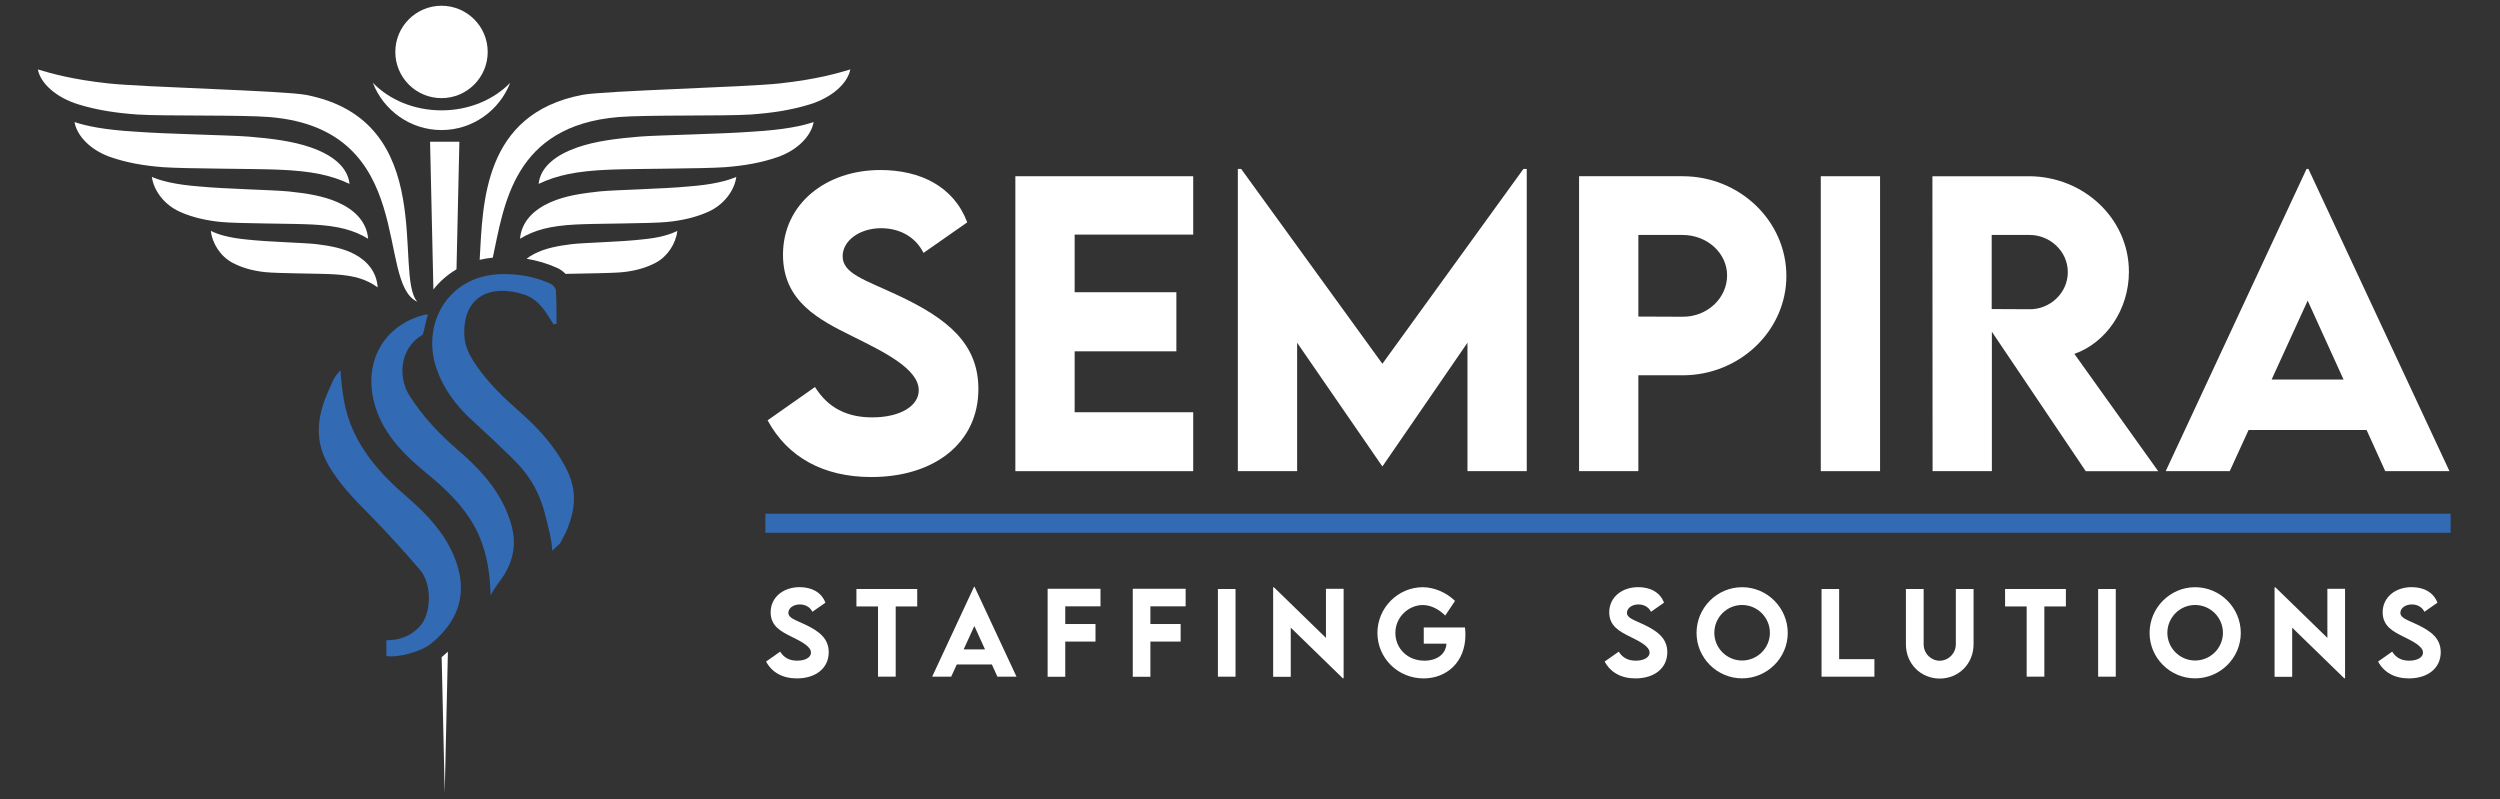
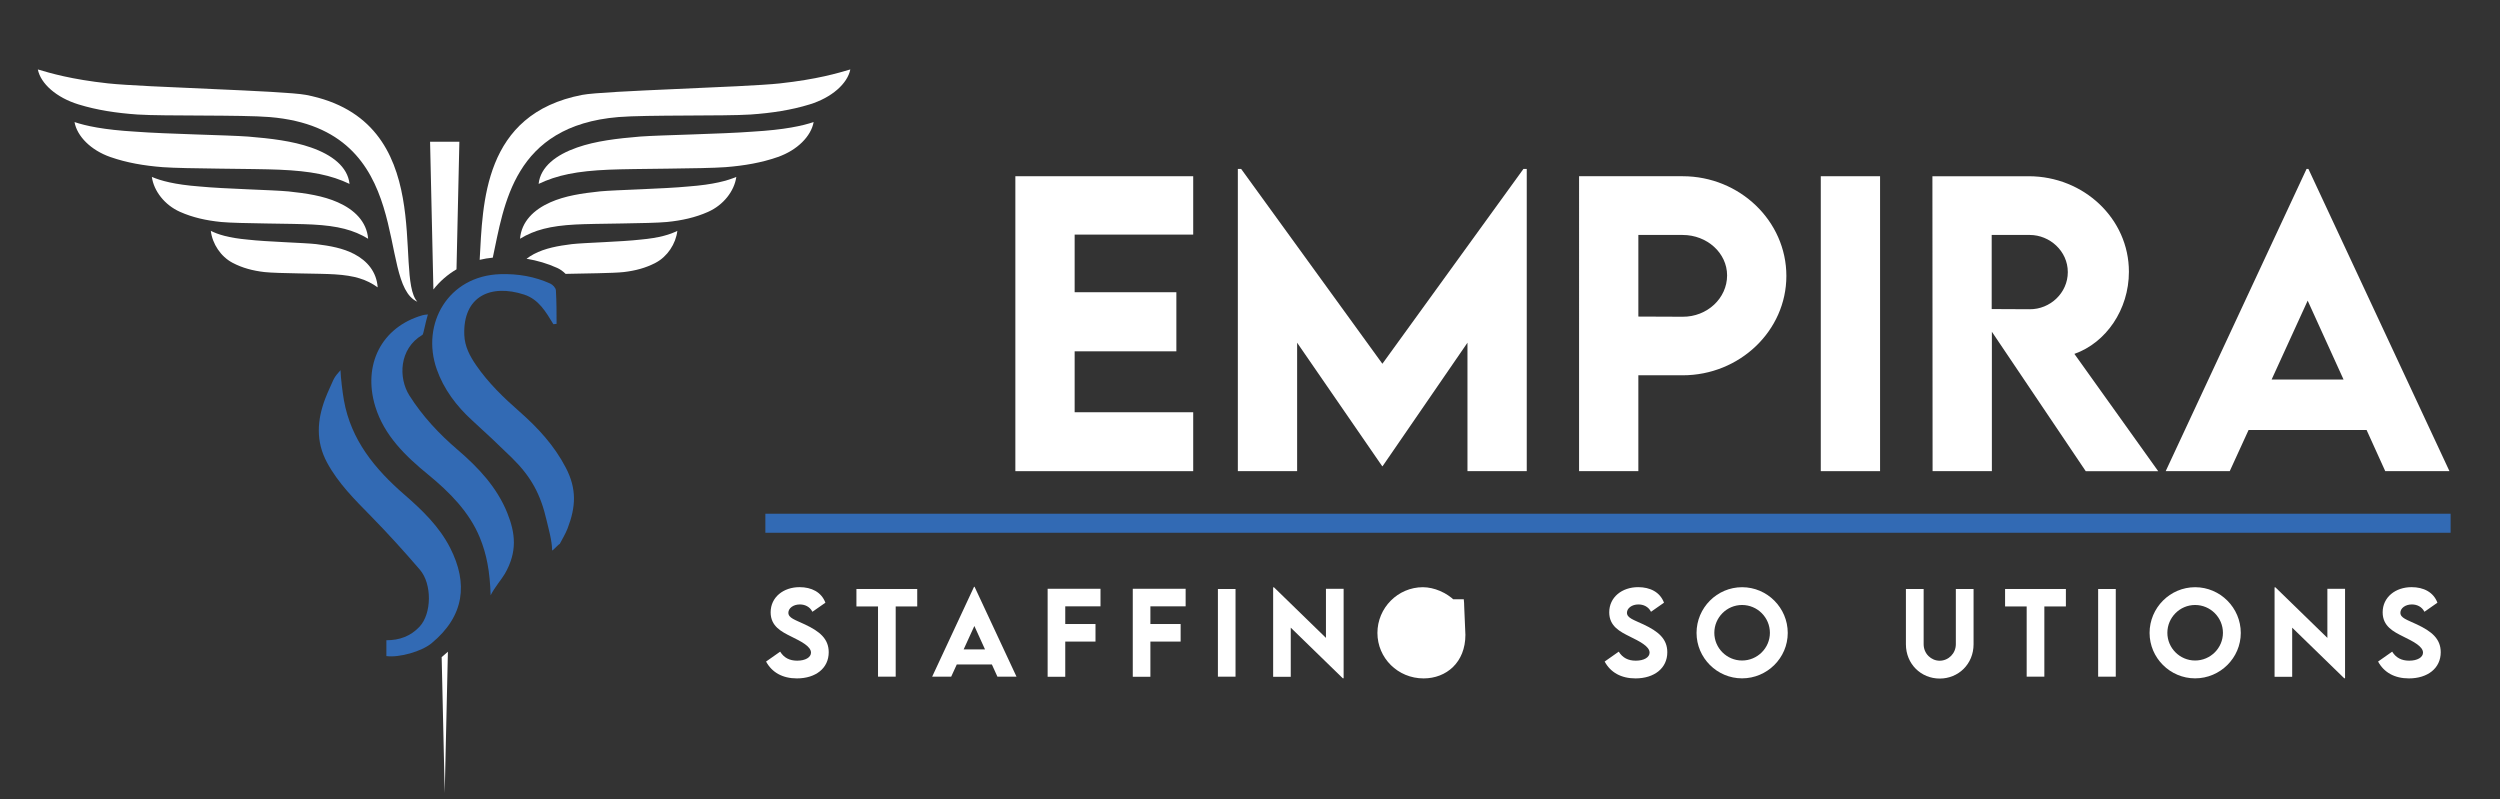
<svg xmlns="http://www.w3.org/2000/svg" id="Layer_1" viewBox="0 0 400.519 128.052">
  <rect x="0" y="0" width="400.519" height="128.052" fill="#333333" stroke="none" />
  <defs>
    <style>      .st0 {        isolation: isolate;      }      .st1 {        fill: #fff;      }      .st2 {        fill: #326ab4;      }    </style>
  </defs>
  <path class="st1" d="M12.608,16.738c2.896.892,6.031,1.376,9.455,1.611,4.082.271,16.719.036,21.157.406,23.799,1.984,16.899,26.561,23.642,29.585-3.861-4.25,3.606-29.024-17.852-33.139-3.521-.675-25.961-1.218-31.697-1.842-5.88-.64-9.243-1.635-11.253-2.234.457,2.285,2.987,4.515,6.497,5.597,0,0,.051.016.051.016ZM17.716,25.168c2.555.892,5.321,1.376,8.342,1.612,3.601.27,14.737.23,18.666.405,5.131.216,8.316.867,11.274,2.278-.293-2.75-2.798-4.656-6.166-5.832-3.006-1.05-6.423-1.446-10.06-1.75-3.287-.244-13.001-.402-18.084-.79-5.134-.303-7.975-.937-9.749-1.536.404,2.285,2.635,4.516,5.732,5.598,0,0,.045.016.045.016ZM28.87,33.953c2.009.893,4.185,1.376,6.561,1.612,2.832.271,11.59.231,14.68.406,4.035.216,6.54.867,8.867,2.278-.23-2.751-2.201-4.656-4.849-5.832-2.364-1.05-5.052-1.446-7.912-1.75-2.586-.244-10.225-.402-14.223-.79-4.038-.303-6.272-.937-7.667-1.536.317,2.285,2.072,4.515,4.508,5.597,0,0,.035.016.035.016ZM37.279,42.112c1.55.816,3.228,1.257,5.062,1.472,2.185.247,8.942.211,11.326.371,3.113.198,5.046.792,6.841,2.082-.178-2.513-1.698-4.254-3.741-5.329-1.824-.96-3.897-1.321-6.104-1.599-1.995-.223-7.888-.367-10.973-.722-3.115-.277-4.839-.857-5.915-1.404.245,2.088,1.599,4.126,3.478,5.115,0,0,.027.014.027.014Z" />
-   <path class="st1" d="M70.733,17.68c-4.43,0-8.387-1.719-11.001-4.415,1.706,4.416,6.002,7.571,11.001,7.571h0c4.999,0,9.294-3.155,11.001-7.571-2.613,2.696-6.571,4.415-11.001,4.415ZM70.733.921c-4.087,0-7.4,3.313-7.4,7.4,0,4.087,3.313,7.4,7.4,7.4,4.087,0,7.4-3.313,7.4-7.4,0-4.087-3.313-7.4-7.4-7.4Z" />
  <g>
    <path class="st1" d="M91.628,39.109c-2.207.278-4.28.639-6.104,1.599-.416.219-.803.473-1.168.747,1.712.279,3.345.762,4.92,1.471.453.204.924.533,1.337.95,3.022-.078,7.607-.096,9.335-.292,1.833-.215,3.511-.656,5.062-1.472l.027-.014c1.879-.989,3.233-3.028,3.478-5.115-1.076.547-2.8,1.128-5.915,1.404-3.084.354-8.978.498-10.973.722Z" />
    <path class="st1" d="M96.073,30.666c-2.86.304-5.548.7-7.912,1.75-2.648,1.177-4.619,3.082-4.849,5.832,2.327-1.411,4.832-2.062,8.867-2.278,3.09-.175,11.848-.135,14.68-.406,2.376-.235,4.552-.719,6.561-1.612,0,0,.035-.016.035-.016,2.436-1.082,4.191-3.312,4.508-5.597-1.395.599-3.63,1.234-7.667,1.536-3.998.388-11.637.546-14.223.79Z" />
    <path class="st1" d="M124.977,13.359c-5.736.625-28.177,1.167-31.697,1.842-15.907,3.05-15.919,17.447-16.433,26.426.68-.169,1.384-.277,2.101-.351,1.81-8.387,3.27-21.117,20.122-22.522,4.438-.37,17.075-.135,21.157-.406,3.424-.235,6.56-.719,9.455-1.611l.051-.016c3.51-1.082,6.04-3.312,6.497-5.597-2.011.599-5.373,1.593-11.254,2.234Z" />
    <path class="st1" d="M102.517,21.881c-3.637.304-7.054.699-10.06,1.75-3.368,1.177-5.873,3.082-6.166,5.832,2.958-1.411,6.143-2.062,11.274-2.278,3.929-.175,15.065-.135,18.666-.405,3.021-.236,5.787-.719,8.342-1.612l.045-.016c3.097-1.082,5.329-3.312,5.732-5.598-1.774.599-4.615,1.234-9.749,1.536-5.083.388-14.797.546-18.084.79Z" />
  </g>
  <g>
    <path class="st1" d="M73.135,43.149l.46-20.44h-4.693l.532,23.668c1.026-1.307,2.276-2.393,3.701-3.228Z" />
    <path class="st1" d="M70.866,105.188c-.033.027-.075.051-.108.078l.49,21.785.509-22.642c-.285.264-.581.524-.891.779Z" />
  </g>
  <path class="st2" d="M88.659,51.942c-1.195-1.949-2.329-3.975-4.677-4.743-5.363-1.755-9.833.262-9.598,6.464.07,1.863.897,3.4,1.929,4.894,1.943,2.811,4.362,5.144,6.918,7.388,2.942,2.583,5.58,5.445,7.415,8.979,1.783,3.434,1.612,6.285.282,9.744-.33.86-.831,1.654-1.254,2.478-.199.03-1.021,1.019-1.22,1.049,0-1.556-.611-3.626-.887-4.834-.952-4.166-2.473-6.989-5.553-10.009-2.08-2.039-4.204-4.035-6.36-5.994-2.533-2.301-4.564-5.014-5.684-8.197-2.551-7.25,1.8-14.984,10.194-15.238,2.798-.084,5.453.365,7.985,1.505.419.189.888.696.911,1.089.105,1.779.108,3.578.108,5.363-.17.02-.34.04-.51.061l0.0 0Z" />
  <path class="st2" d="M54.551,59.308c.031,1.214.339,3.649.544,4.8,1.143,6.411,4.976,11.041,9.709,15.152,2.843,2.469,5.57,5.09,7.312,8.507,2.905,5.697,2.303,10.942-2.995,15.302-1.57,1.293-5.153,2.319-7.218,2.042v-2.541c2.096.011,3.886-.653,5.306-2.164,1.966-2.091,2.027-6.847.057-9.139-2.516-2.927-5.111-5.795-7.813-8.551-2.619-2.671-5.266-5.284-7.063-8.624-1.822-3.385-1.592-6.806-.273-10.257.389-1.018.867-2.001,1.304-3.0.32-.657.662-.969,1.129-1.529Z" />
  <path class="st2" d="M78.605,95.374c-.124-3.859-.635-6.572-1.743-9.273-1.667-4.064-4.864-7.282-8.248-10.049-3.658-2.99-7.067-6.287-8.486-10.909-2.057-6.701.983-12.732,7.526-14.628.192-.056.518-.115.9-.138-.436,1.4-.698,3.165-.871,3.267-3.796,2.24-3.852,6.941-2.103,9.706,2.109,3.333,4.739,6.143,7.74,8.712,3.291,2.816,6.287,5.987,7.949,10.111,1.318,3.271,1.631,6.23-.378,9.735-.481.839-1.672,2.215-2.286,3.465Z" />
  <g class="st0">
    <g class="st0">
-       <path class="st1" d="M122.979,67.335l7.592-5.334c2.081,3.342,5.1,4.866,9.175,4.866,4.455,0,7.445-1.818,7.445-4.338,0-3.459-5.657-6.185-10.611-8.647-5.305-2.638-11.139-5.539-11.139-13.072,0-8.179,6.918-13.572,15.594-13.572,6.449,0,11.784,2.668,13.923,8.384l-7.006,4.895c-1.407-2.813-4.133-3.957-6.771-3.957-3.547,0-6.185,2.052-6.185,4.485,0,2.813,3.576,3.781,8.999,6.331,7.826,3.693,12.751,7.68,12.751,14.949,0,8.618-7.035,14.098-17.148,14.098-7.738,0-13.454-3.223-16.62-9.086Z" />
      <path class="st1" d="M172.166,37.584v9.233h16.297v9.468h-16.297v9.761h18.994v9.438h-28.492V28.233h28.492v9.351h-18.994Z" />
      <path class="st1" d="M244.597,27.06v48.423h-9.497v-20.577l-13.601,19.786h-.059l-13.631-19.786v20.577h-9.497V27.06h.528l22.629,31.218,22.6-31.218h.527Z" />
      <path class="st1" d="M252.98,28.233h16.591c9.146,0,16.62,7.182,16.62,15.975,0,8.765-7.475,15.917-16.62,15.917h-7.094v15.359h-9.497V28.233ZM276.694,44.12c0-3.576-3.195-6.478-7.123-6.478h-7.094v13.073l7.094.029c3.928.029,7.123-2.961,7.123-6.625Z" />
      <path class="st1" d="M291.703,28.233h9.497v47.25h-9.497V28.233Z" />
      <path class="st1" d="M334.15,75.484l-15.037-22.335v22.335h-9.497l-.029-47.25h15.418c8.823,0,16.063,6.8,16.063,15.301,0,6.067-3.664,11.373-8.735,13.161l13.425,18.789h-11.607ZM319.084,49.513l6.097.029c3.225.029,6.097-2.579,6.097-5.95s-2.901-5.95-6.097-5.95h-6.097v11.871Z" />
      <path class="st1" d="M379.145,68.888h-18.906l-3.019,6.596h-10.26l22.57-48.423h.293l22.6,48.423h-10.288l-2.99-6.596ZM375.452,60.799l-5.745-12.634-5.774,12.634h11.52Z" />
    </g>
  </g>
  <g class="st0">
    <g class="st0">
      <path class="st1" d="M122.73,105.985l2.257-1.586c.619.993,1.516,1.446,2.727,1.446,1.324,0,2.213-.54,2.213-1.289,0-1.028-1.682-1.839-3.154-2.57-1.577-.784-3.311-1.647-3.311-3.887,0-2.431,2.056-4.033,4.635-4.033,1.917,0,3.502.792,4.139,2.491l-2.083,1.455c-.418-.836-1.229-1.176-2.013-1.176-1.054,0-1.838.609-1.838,1.333,0,.836,1.063,1.124,2.675,1.882,2.327,1.098,3.79,2.282,3.79,4.443,0,2.562-2.091,4.191-5.097,4.191-2.3,0-4-.959-4.94-2.701Z" />
      <path class="st1" d="M146.947,97.158h-3.45v11.248h-2.832v-11.248h-3.459v-2.797h9.741v2.797Z" />
      <path class="st1" d="M158.905,106.447h-5.62l-.897,1.96h-3.049l6.708-14.394h.087l6.717,14.394h-3.058l-.889-1.96ZM157.807,104.041l-1.708-3.755-1.716,3.755h3.424Z" />
      <path class="st1" d="M170.662,97.141v2.832h4.845v2.813h-4.845v5.638h-2.823v-14.098h8.469v2.814h-5.646Z" />
      <path class="st1" d="M184.302,97.141v2.832h4.844v2.813h-4.844v5.638h-2.823v-14.098h8.469v2.814h-5.646Z" />
      <path class="st1" d="M195.118,94.362h2.823v14.045h-2.823v-14.045Z" />
      <path class="st1" d="M215.259,94.326v14.342h-.131l-8.339-8.112v7.868h-2.822v-14.324h.14l8.32,8.095v-7.868h2.832Z" />
-       <path class="st1" d="M234.769,101.706c0,4.409-3.04,6.979-6.7,6.979-4.138,0-7.396-3.276-7.396-7.284,0-4.017,3.275-7.327,7.292-7.327,1.821.017,3.765.854,5.141,2.195l-1.568,2.344c-1.098-1.072-2.353-1.682-3.606-1.682-2.179,0-4.383,1.847-4.383,4.47,0,2.439,1.899,4.443,4.644,4.443,2.004,0,3.441-1.028,3.538-2.719h-3.634v-2.604h6.604c.044.409.069.802.069,1.185Z" />
+       <path class="st1" d="M234.769,101.706c0,4.409-3.04,6.979-6.7,6.979-4.138,0-7.396-3.276-7.396-7.284,0-4.017,3.275-7.327,7.292-7.327,1.821.017,3.765.854,5.141,2.195l-1.568,2.344h-3.634v-2.604h6.604c.044.409.069.802.069,1.185Z" />
      <path class="st1" d="M257.078,105.985l2.257-1.586c.619.993,1.517,1.446,2.728,1.446,1.324,0,2.213-.54,2.213-1.289,0-1.028-1.682-1.839-3.154-2.57-1.577-.784-3.311-1.647-3.311-3.887,0-2.431,2.056-4.033,4.635-4.033,1.917,0,3.503.792,4.139,2.491l-2.082,1.455c-.418-.836-1.229-1.176-2.013-1.176-1.055,0-1.839.609-1.839,1.333,0,.836,1.063,1.124,2.675,1.882,2.326,1.098,3.79,2.282,3.79,4.443,0,2.562-2.091,4.191-5.097,4.191-2.3,0-3.999-.959-4.94-2.701Z" />
      <path class="st1" d="M271.799,101.402c0-4.034,3.284-7.327,7.301-7.327s7.311,3.293,7.311,7.327c0,3.999-3.294,7.275-7.319,7.275-4.008,0-7.292-3.276-7.292-7.275ZM283.552,101.384c0-2.457-2.004-4.461-4.461-4.461-2.448,0-4.443,2.004-4.443,4.461,0,2.439,1.995,4.435,4.443,4.435,2.457,0,4.461-1.995,4.461-4.435Z" />
-       <path class="st1" d="M300.293,105.601v2.806h-8.469v-14.045h2.822v11.239h5.646Z" />
      <path class="st1" d="M305.341,103.214v-8.853h2.841v8.844c0,1.533,1.211,2.648,2.57,2.648s2.588-1.124,2.588-2.648v-8.844h2.84v8.853c0,3.18-2.431,5.497-5.419,5.497s-5.42-2.317-5.42-5.497Z" />
      <path class="st1" d="M330.97,97.158h-3.45v11.248h-2.832v-11.248h-3.459v-2.797h9.741v2.797Z" />
      <path class="st1" d="M336.139,94.362h2.823v14.045h-2.823v-14.045Z" />
      <path class="st1" d="M344.378,101.402c0-4.034,3.285-7.327,7.302-7.327s7.31,3.293,7.31,7.327c0,3.999-3.293,7.275-7.318,7.275-4.008,0-7.293-3.276-7.293-7.275ZM356.132,101.384c0-2.457-2.004-4.461-4.461-4.461-2.448,0-4.443,2.004-4.443,4.461,0,2.439,1.995,4.435,4.443,4.435,2.457,0,4.461-1.995,4.461-4.435Z" />
      <path class="st1" d="M375.695,94.326v14.342h-.131l-8.338-8.112v7.868h-2.823v-14.324h.14l8.32,8.095v-7.868h2.832Z" />
      <path class="st1" d="M380.987,105.985l2.257-1.586c.619.993,1.517,1.446,2.728,1.446,1.324,0,2.213-.54,2.213-1.289,0-1.028-1.682-1.839-3.154-2.57-1.577-.784-3.311-1.647-3.311-3.887,0-2.431,2.056-4.033,4.635-4.033,1.917,0,3.503.792,4.139,2.491l-2.082,1.455c-.418-.836-1.229-1.176-2.013-1.176-1.055,0-1.839.609-1.839,1.333,0,.836,1.063,1.124,2.675,1.882,2.326,1.098,3.79,2.282,3.79,4.443,0,2.562-2.091,4.191-5.097,4.191-2.3,0-3.999-.959-4.94-2.701Z" />
    </g>
  </g>
  <rect class="st2" x="122.617" y="82.303" width="269.989" height="3.048" />
</svg>